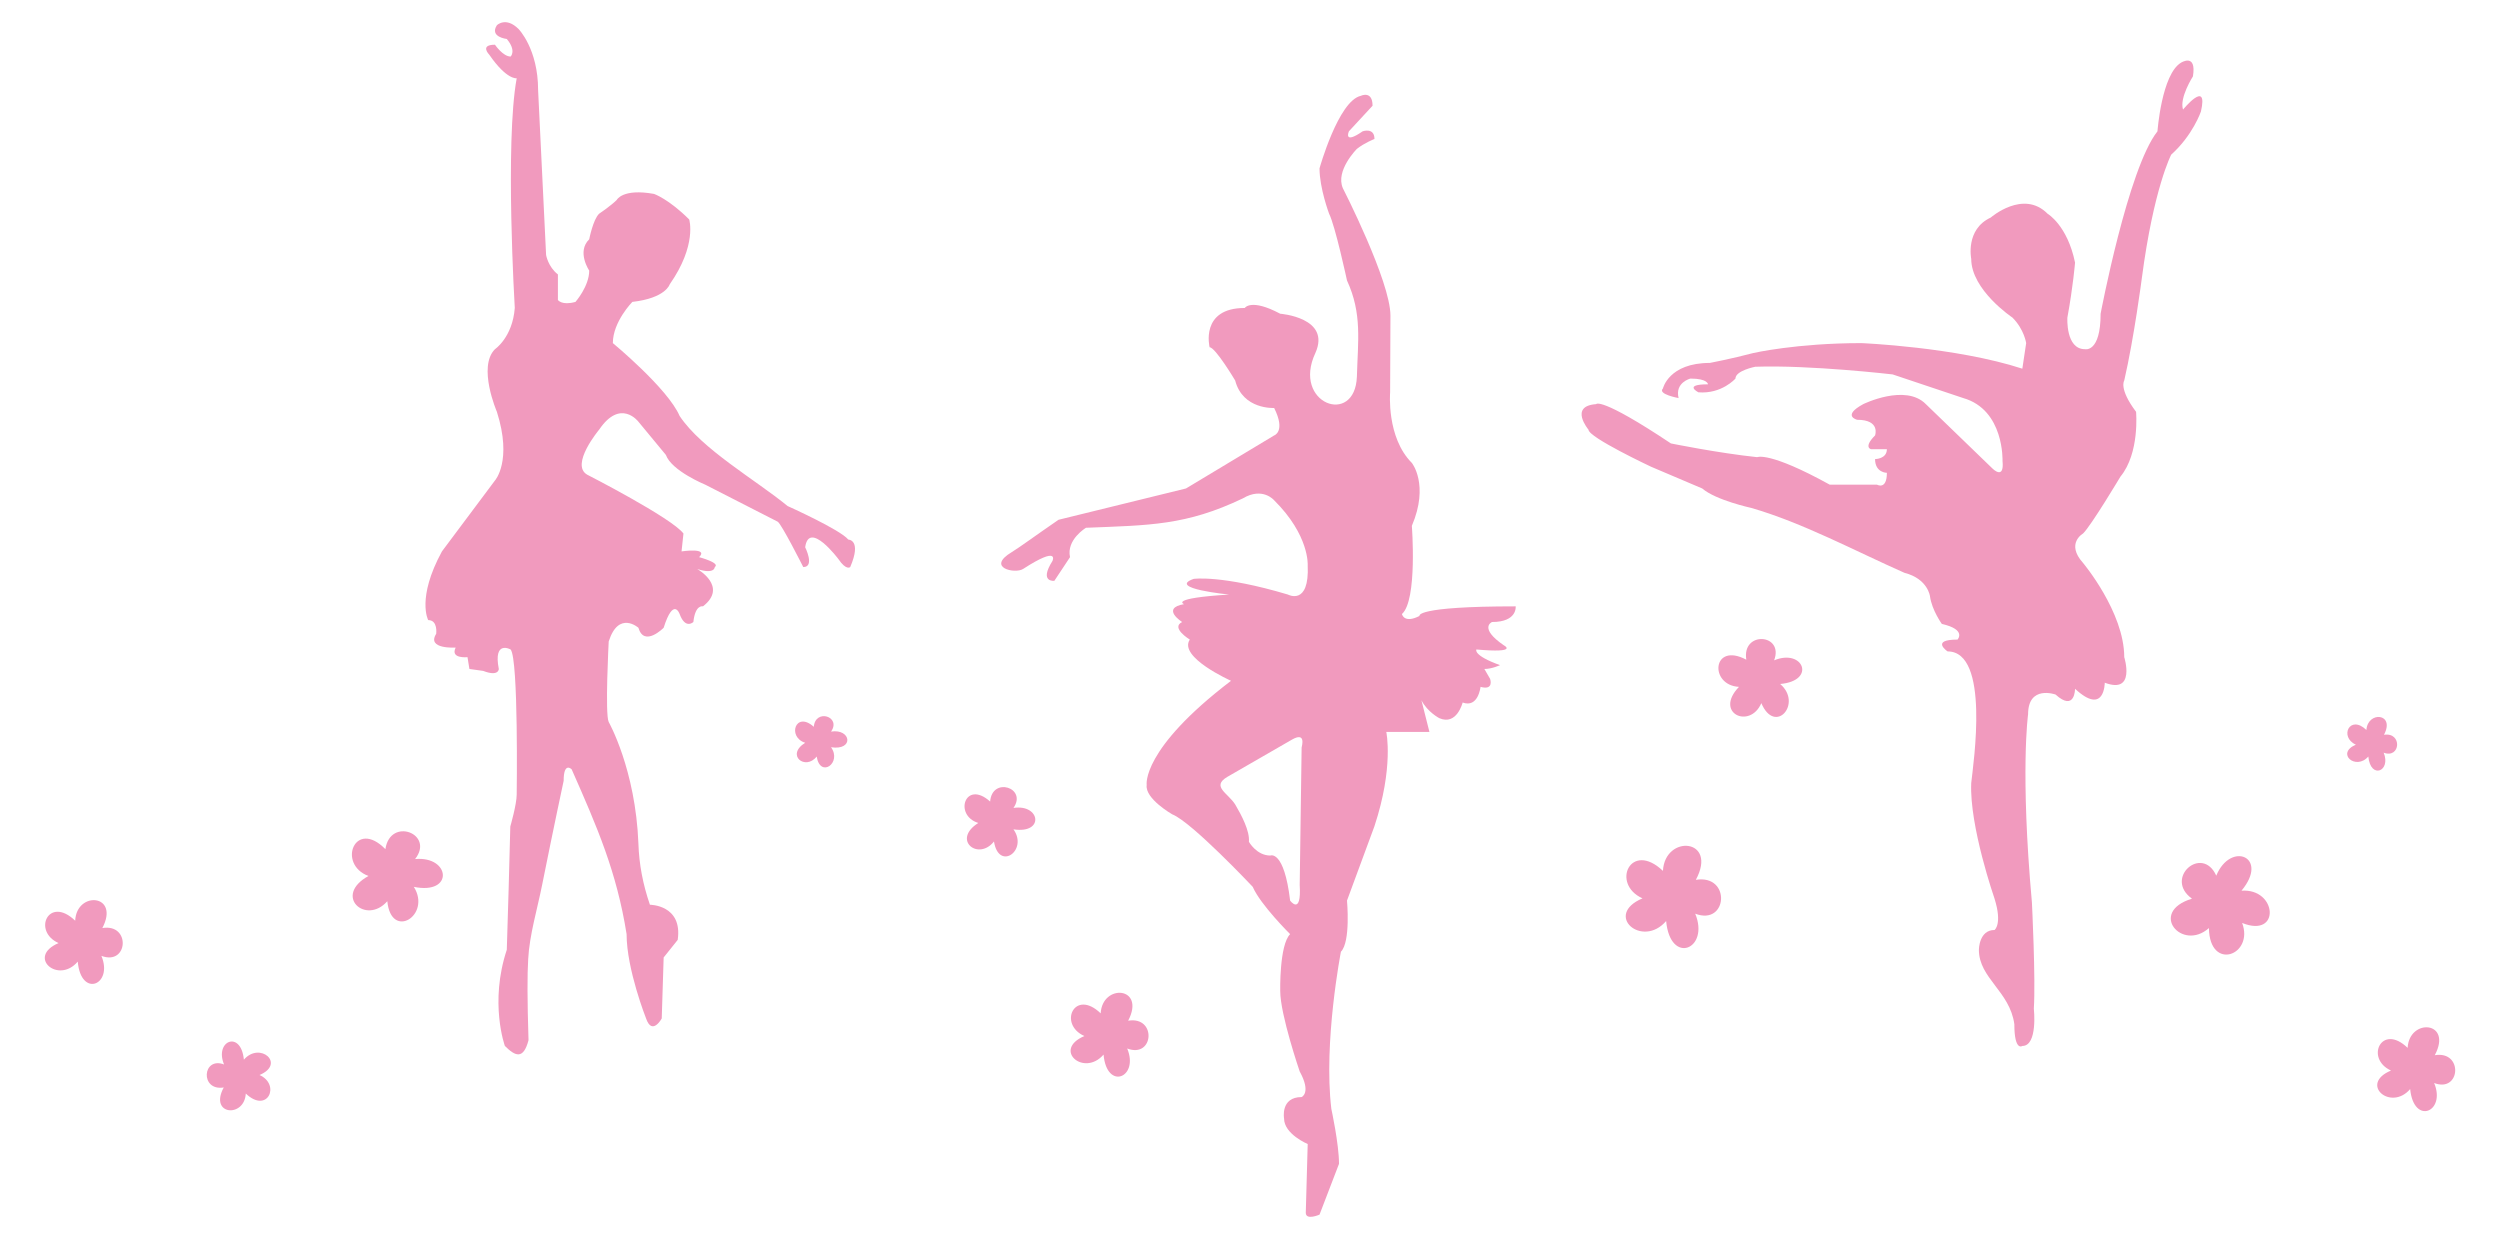
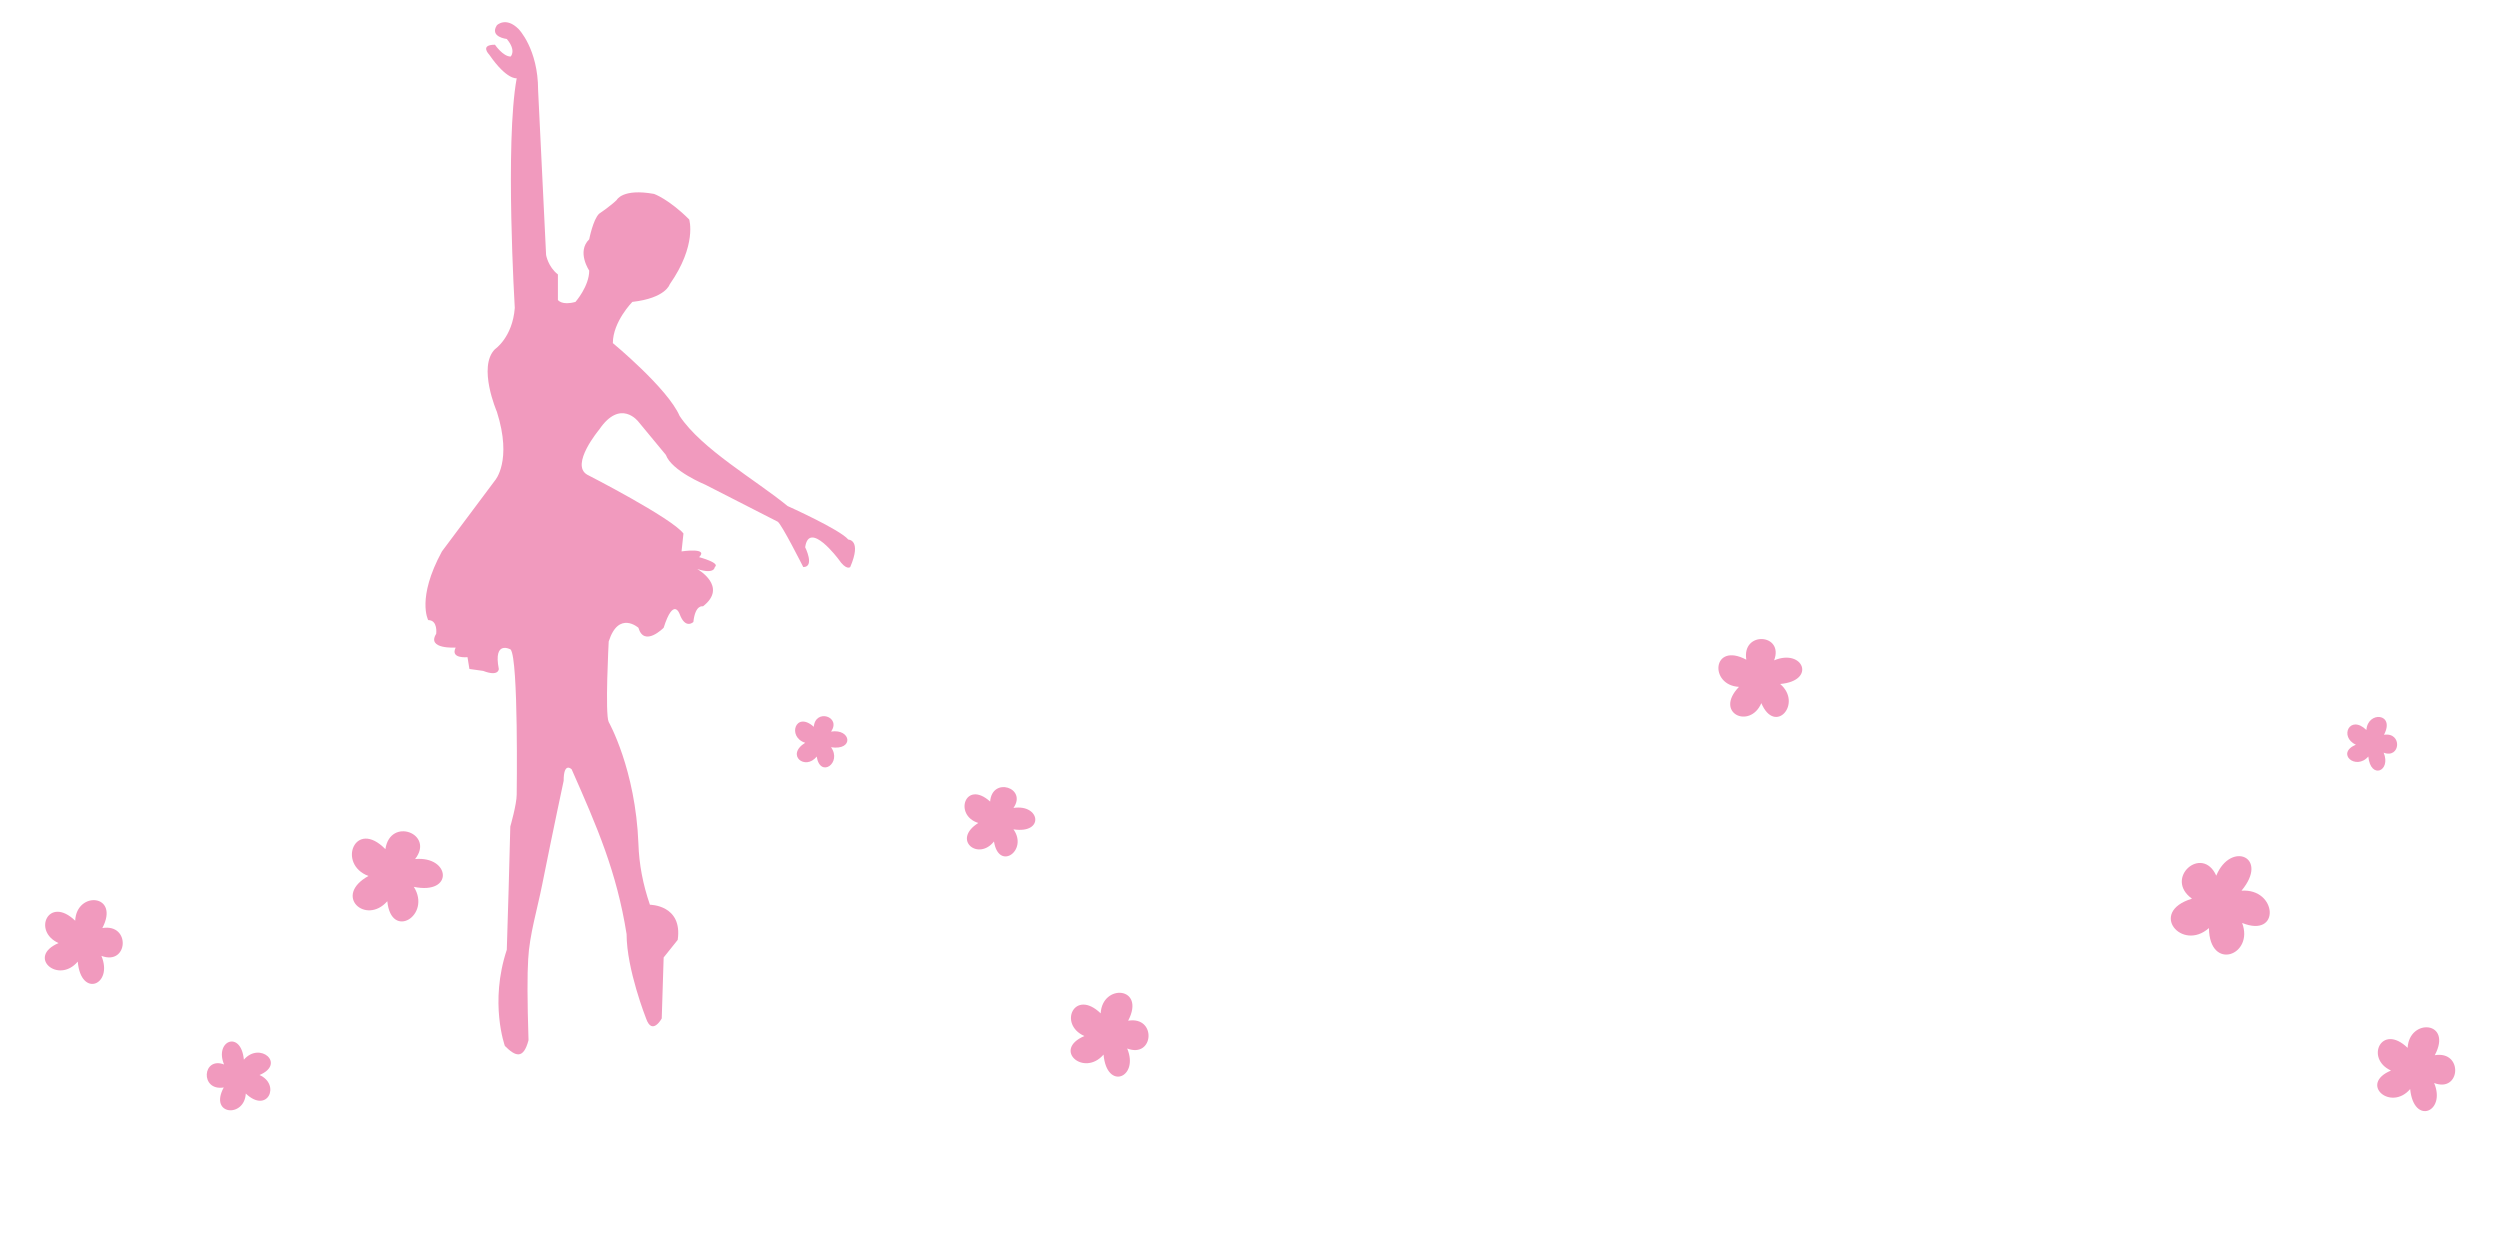
<svg xmlns="http://www.w3.org/2000/svg" version="1.1" id="Layer_1" x="0px" y="0px" viewBox="-995 -248.793 2602 1289.586" enable-background="new -995 -248.793 2602 1289.586" xml:space="preserve">
  <g id="Capa_1">
    <path fill="#F19ABE" d="M-396.045,65.429c0,0,14.297-16.293,14.297-32.585c0,0-13.3-19.618,0-32.585   c0,0,3.99-20.615,10.308-26.6c0,0,12.303-8.312,18.288-14.298c0,0,5.985-12.303,38.903-6.317   c0,0,15.295,5.32,36.575,26.6c0,0,8.313,26.6-20.283,67.498c0,0-3.99,14.298-38.903,18.288   c0,0-20.283,20.615-20.283,42.893c0,0,57.19,47.215,69.493,75.81c22.943,34.58,79.135,66.5,112.386,93.766   c0,0,54.863,24.605,63.175,34.913c0,0,14.298,0,1.995,28.595c0,0-3.99,3.99-12.303-8.313   c0,0-30.59-40.898-34.58-12.303c0,0,10.307,20.615-1.995,20.615c0,0-22.61-44.888-26.6-47.215l-75.478-38.57   c0,0-34.913-14.298-40.898-30.923l-28.595-34.58c0,0-18.62-24.605-40.898,8.312c0,0-30.59,36.575-12.303,46.883   c0,0,87.78,44.888,100.083,61.18l-1.995,18.62c0,0,28.595-4.322,18.288,5.985c0,0,22.61,5.985,16.293,10.308   c0,0,0,7.98-18.288,1.995c0,0,32.585,18.288,5.985,38.903c0,0-7.98-2.328-9.975,16.293c0,0-8.313,7.98-14.298-8.313   c0,0-6.317-18.288-16.625,14.298c0,0-20.283,20.615-26.268,0c0,0-20.615-18.288-30.923,14.298   c0,0-3.99,75.81,0,83.79c0,0,27.93,49.21,30.923,126.683c0.665,21.28,4.655,42.228,11.97,63.508   c0,0,34.248,0,28.928,36.575l-14.63,18.288l-1.995,63.508c0,0-9.975,18.288-16.293,0   c0,0-20.283-51.205-20.283-87.78c-10.308-64.838-30.59-111.388-57.19-171.571c0,0-8.313-8.313-8.313,11.97   c0,0-10.64,49.543-22.278,107.731c-4.987,25.27-13.3,52.535-14.63,77.805   c-0.998,16.293-0.998,41.895,0.333,84.455c-5.32,20.283-13.633,16.958-24.605,5.985c0,0-16.293-44.888,1.995-100.083   c1.33-42.893,2.66-85.453,3.658-128.346c0,0,6.65-22.943,6.65-33.25c0,0,1.995-140.981-6.317-150.956   c0,0-18.288-10.308-12.303,20.283c0,0,0,8.312-16.293,1.995l-14.298-1.995l-1.995-12.303c0,0-18.288,1.995-12.303-9.975   c0,0-30.59,1.995-20.283-14.298c0,0,1.995-14.298-8.313-14.298c0,0-12.303-22.61,14.298-71.488l55.195-73.815   c0,0,18.288-20.283,1.995-71.488c0,0-20.283-46.883-1.995-65.17c0,0,18.288-12.303,20.615-42.893   c0,0-10.308-171.903,1.995-239.069c0,0-10.308,1.995-28.595-24.605c0,0-10.308-10.308,5.985-10.308   c0,0,8.312,12.303,16.293,12.303c0,0,6.317-5.985-3.99-18.288c0,0-18.288-1.995-10.307-14.298c0,0,9.31-9.31,22.61,3.99   c0,0,20.283,20.615,20.283,63.508l8.312,171.571c0,0,1.995,12.303,12.303,20.283v26.6   C-414.333,63.434-410.343,69.419-396.045,65.429z" />
-     <path fill="#F19ABE" d="M1076.937-22.351c0,0,33.915-29.593,59.185-3.99c0,0,20.615,11.97,28.595,50.873   c0,0-1.995,24.605-7.98,57.19c0,0-1.995,32.918,18.288,32.918c0,0,16.293,3.99,16.293-36.908   c0,0,28.595-151.288,59.185-189.858c0,0,4.322-59.518,24.605-71.488c0,0,16.293-10.307,12.303,14.298   c0,0-14.298,22.278-10.308,34.58c0,0,26.6-32.585,18.62,1.995c0,0-8.312,24.605-30.923,44.888   c0,0-18.288,34.913-30.59,128.678c0,0-7.98,61.513-18.288,106.4c0,0-5.985,8.312,12.303,32.585   c0,0,3.99,42.893-16.293,67.498c0,0-30.59,51.205-38.903,59.185c0,0-18.288,10.308,0,30.59   c0,0,42.893,51.205,42.893,98.088c0,0,12.303,38.903-20.283,26.6c0,0,0,34.913-30.923,6.317   c0,0,0,24.273-20.283,5.985c0,0-28.595-10.308-28.595,20.615c0,0-8.312,59.185,3.99,195.844   c0,0,3.99,79.8,1.995,110.391c0,0,4.322,38.903-11.97,38.903c0,0-8.312,5.985-8.312-22.61   c-4.655-34.248-36.908-47.88-36.908-77.473c0,0,0-20.615,16.293-20.615c0,0,8.312-5.985,0-32.585   c0,0-26.268-75.478-24.273-120.366c2.328-21.28,19.618-136.991-24.605-136.991c0,0-18.288-12.303,10.308-12.303   c0,0,9.975-10.308-16.293-16.293c0,0-10.308-14.297-12.303-28.595c0,0-1.995-18.288-26.6-24.605   c-51.205-22.61-105.403-51.87-159.268-67.498c0,0-36.908-7.98-51.205-20.283l-53.2-22.61   c0,0-65.17-30.59-65.17-38.57c0,0-20.615-24.605,7.98-26.6c0,0,3.99-8.312,77.805,40.898   c0,0,48.878,9.975,89.775,14.298c0,0,12.303-6.317,75.478,28.595h49.21c0,0,10.308,5.985,10.308-12.303   c0,0-12.303,0-12.303-14.298c0,0,12.303,0,12.303-10.308h-16.625c0,0-7.98-1.995,4.322-14.298   c0,0,5.985-16.293-18.62-16.293c0,0-16.293-3.99,6.318-16.293c0,0,43.89-21.613,65.17,0l69.493,67.165   c0,0,12.303,12.303,10.307-7.98c0,0,1.995-53.2-40.898-65.503l-73.483-24.605c0,0-85.785-9.975-142.976-7.98   c0,0-20.615,3.99-20.615,12.303c0,0-14.298,16.293-38.57,14.298c0,0-16.293-8.312,9.975-8.312   c0,0,0-5.985-18.288-5.985c0,0-16.293,3.99-12.303,20.283c0,0-22.278-3.99-16.293-9.975c0,0,5.985-26.6,48.878-26.6   c0,0,22.61-4.322,45.22-10.307c0,0,44.888-10.308,112.386-10.308c0,0,98.088,3.99,167.581,26.6l3.99-26.6   c0,0-1.995-14.298-14.297-26.6c0,0-42.893-28.595-42.893-61.18C1056.655,20.542,1050.337-10.049,1076.937-22.351z" />
    <path fill="#F19ABE" d="M-934.033,732.76c-27.598-12.303-10.308-49.875,17.29-23.275   c1.33-31.255,46.883-27.93,28.263,7.647c29.925-4.987,26.933,39.568-0.998,28.928   c12.635,30.258-21.28,44.223-24.605,5.985C-934.365,775.985-967.616,747.058-934.033,732.76z" />
    <path fill="#F19ABE" d="M-591.889,689.202c-22.278,25.27-56.858-5.652-19.618-26.268   c-32.918-12.303-13.965-60.183,17.623-27.93c4.987-33.915,51.538-15.96,30.923,10.308   c36.908-3.325,40.565,37.573-1.33,28.928C-545.671,703.833-587.899,730.1-591.889,689.202z" />
    <path fill="#F19ABE" d="M-724.889,870.083c22.278,9.975,8.312,40.898-14.298,19.285   c-1.33,25.603-38.57,22.61-22.943-6.318c-24.938,3.99-22.278-32.585,0.333-23.94   c-10.308-24.605,17.623-36.243,20.615-4.987C-724.557,834.838-697.292,858.446-724.889,870.083z" />
    <path fill="#F19ABE" d="M133.63,829.518c-27.598-12.303-10.308-49.875,16.958-23.608   c1.663-31.255,47.215-27.93,28.595,7.647c29.925-4.987,26.933,39.568-0.998,28.928   c12.635,30.258-21.28,44.223-24.605,6.317C133.298,872.411,100.047,843.816,133.63,829.518z" />
    <path fill="#F19ABE" d="M39.532,627.025c-16.293,20.615-44.223-1.663-16.293-19.285   c-25.935-7.98-13.633-45.553,12.303-22.278c1.995-26.268,38.903-14.297,24.273,6.65   c27.93-4.322,32.585,27.265,0,22.278C75.442,636.335,44.52,658.28,39.532,627.025z" />
    <path fill="#F19ABE" d="M-145.006,538.579c-11.638,14.963-32.585-1.33-11.97-14.297   c-18.953-5.985-9.975-33.583,8.977-16.625c1.663-19.285,28.928-10.64,17.955,4.987   c20.948-3.325,24.273,19.95,0,16.293C-118.406,545.229-141.349,561.522-145.006,538.579z" />
-     <path fill="#F19ABE" d="M714.51,686.21c-33.25-14.963-12.303-60.515,21.28-28.595   c1.995-38.238,57.523-33.915,34.248,9.31c36.908-5.985,33.25,48.213-0.665,35.245   c15.295,36.908-25.935,54.198-30.258,7.648C714.178,738.745,673.613,703.5,714.51,686.21z" />
    <path fill="#F19ABE" d="M838.201,483.051c-11.97,27.598-49.543,10.308-23.275-16.958   c-31.255-1.663-27.93-47.215,7.647-28.263c-4.987-30.258,39.568-27.265,28.928,0.665   c30.258-12.635,44.223,21.28,6.318,24.605C881.426,483.384,852.499,516.634,838.201,483.051z" />
    <path fill="#F19ABE" d="M1493.562,865.428c-27.265-12.303-9.975-49.875,17.29-23.608   c1.663-31.255,47.215-27.93,28.263,7.648c29.925-4.987,26.933,39.568-0.665,28.928   c12.635,30.258-21.28,44.223-24.938,6.318C1493.229,908.321,1459.979,879.393,1493.562,865.428z" />
    <path fill="#F19ABE" d="M1338.616,711.813c12.635,33.583-33.915,50.873-34.58,5.32   c-27.93,24.938-63.508-16.625-17.623-30.59c-29.593-21.28,10.64-56.525,25.27-23.94   c14.963-36.243,55.528-19.618,26.268,15.628C1375.191,675.57,1378.849,728.105,1338.616,711.813z" />
    <path fill="#F19ABE" d="M1456.987,526.277c-17.623-7.98-6.317-31.92,10.973-15.295   c1.33-19.95,30.258-17.623,18.288,4.987c19.285-2.993,17.29,25.27-0.332,18.62   c7.98,19.285-13.633,28.263-15.96,3.99C1456.987,553.542,1435.707,535.254,1456.987,526.277z" />
-     <path fill="#F19ABE" d="M374.029,118.63c-24.605,52.535,41.23,76.808,43.225,24.605   c0.998-37.24,5.652-65.503-10.308-100.083c0,0-12.303-57.19-18.62-69.493c0,0-9.975-26.6-9.975-47.215   c0,0,19.618-70.158,42.893-75.478c0,0,12.303-5.985,12.303,10.307l-24.605,26.6c0,0-6.317,14.298,14.298,0   c0,0,12.303-4.322,12.303,7.98c0,0-10.308,3.99-18.288,10.308c0,0-22.61,22.61-14.63,40.898   c0,0,49.543,96.758,49.543,132.668l-0.333,79.8c0,0-3.99,46.883,22.61,73.483c0,0,18.288,22.61,0,65.503   c0,0,5.985,77.473-10.307,91.77c0,0,1.995,10.308,18.288,1.995c0,0-5.985-9.975,100.083-9.975   c0,0,1.995,16.293-24.605,16.293c0,0-14.298,5.985,12.303,24.273c0,0,16.293,8.313-28.595,4.322   c0,0-3.99,5.985,24.605,16.293c0,0-8.312,3.99-16.293,3.99l5.985,10.308c0,0,4.322,12.303-9.975,8.312   c0,0-2.328,22.278-18.62,16.293c0,0-5.985,24.273-24.273,16.293c0,0-12.303-6.317-18.62-18.62l8.312,32.918   H447.844c0,0,7.98,36.575-12.303,98.088l-28.595,77.473c0,0,3.99,42.893-6.317,53.2c0,0-18.288,94.098-9.975,163.591   c0,0,7.98,36.575,7.98,57.19l-20.283,52.868c0,0-14.298,6.317-14.298-1.995l1.995-71.488   c0,0-24.605-10.308-24.605-26.6c0,0-3.99-22.278,18.288-22.278c0,0,10.308-4.322-1.995-26.6   c0,0-20.283-59.185-20.283-83.79c0,0-0.998-47.88,10.307-59.185c0,0-30.923-30.59-38.903-49.21   c0,0-63.508-67.498-83.79-75.478c0,0-28.595-16.293-26.6-30.59c0,0-5.985-36.908,87.781-108.395   c0,0-55.195-24.605-42.893-42.893c0,0-20.283-12.303-7.98-18.288c0,0-22.61-14.298,1.995-18.62   c0,0-16.293-5.985,46.883-9.975c0,0-65.17-6.317-36.908-16.293c0,0,28.928-4.322,98.088,16.293   c0,0,22.61,12.303,20.615-30.59c0,0,1.995-30.923-34.913-67.498c0,0-11.97-14.298-32.585-1.995   c-59.185,28.263-97.091,27.93-163.258,30.59c0,0-20.615,12.303-16.625,30.59l-16.293,24.605   c0,0-16.293,1.995-1.995-20.615c0,0,7.98-16.625-30.59,8.312c-8.312,5.32-38.903-1.33-11.638-17.623   c8.645-5.32,22.943-15.96,48.545-33.583l132.668-32.585l91.77-55.195c0,0,12.303-3.99,0-28.595   c0,0-32.585,1.995-40.565-28.595c0,0-20.615-34.58-26.6-34.58c0,0-10.308-40.898,36.575-40.898   c0,0,6.317-10.308,36.908,5.985C337.454,77.732,390.654,81.722,374.029,118.63z M349.756,520.957l-67.498,38.903   c-16.625,9.975,0.665,16.625,8.312,28.595c6.65,11.305,15.295,27.598,14.298,38.903c0,0,7.98,14.298,22.278,14.298   c0,0,14.298-6.318,20.615,46.883c0,0,11.97,16.293,9.975-16.293l1.995-142.976   C360.064,527.274,364.386,512.644,349.756,520.957z" />
  </g>
</svg>